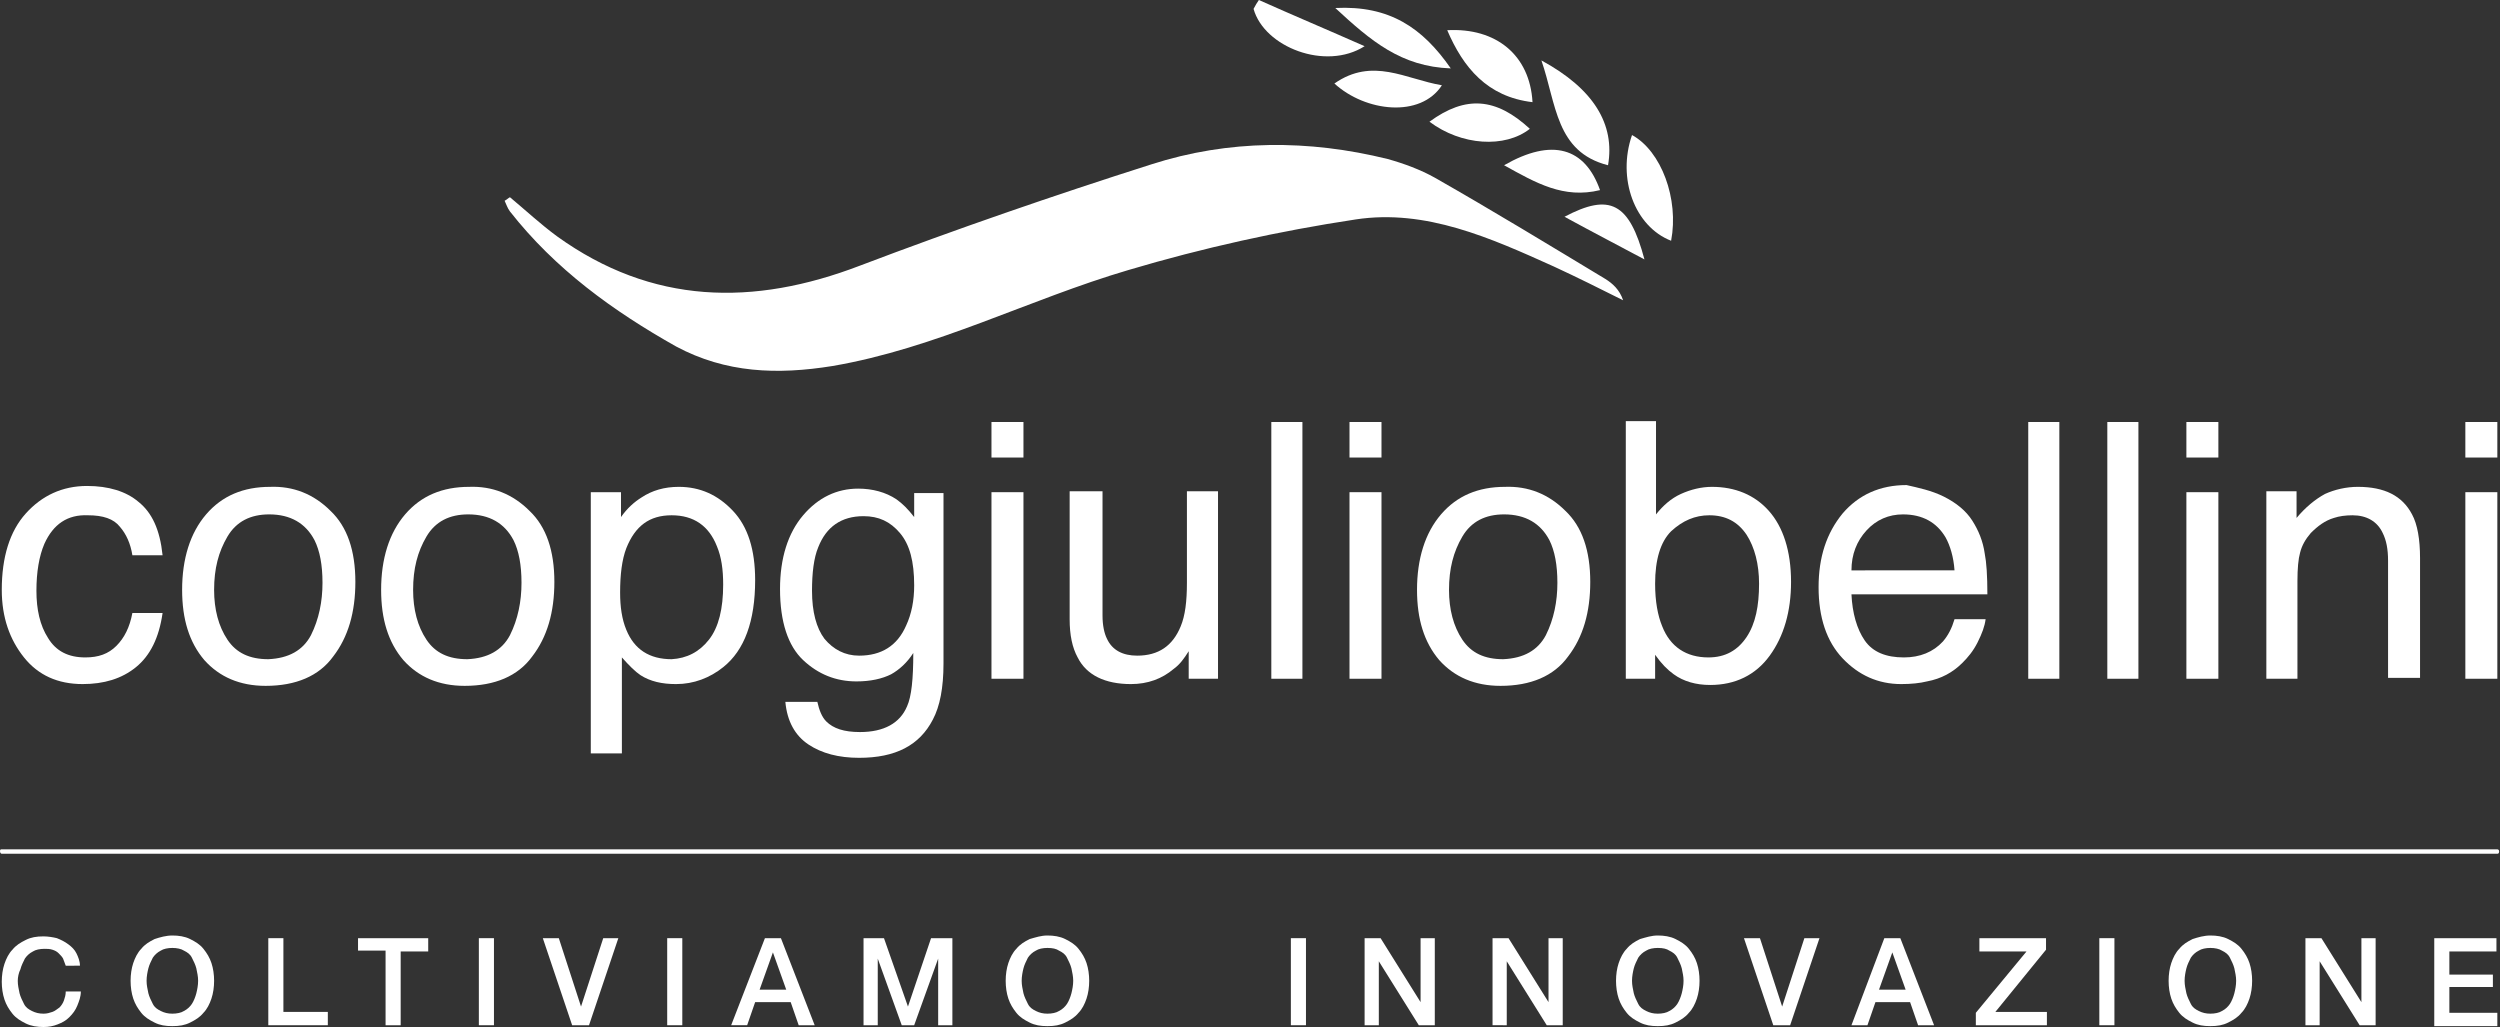
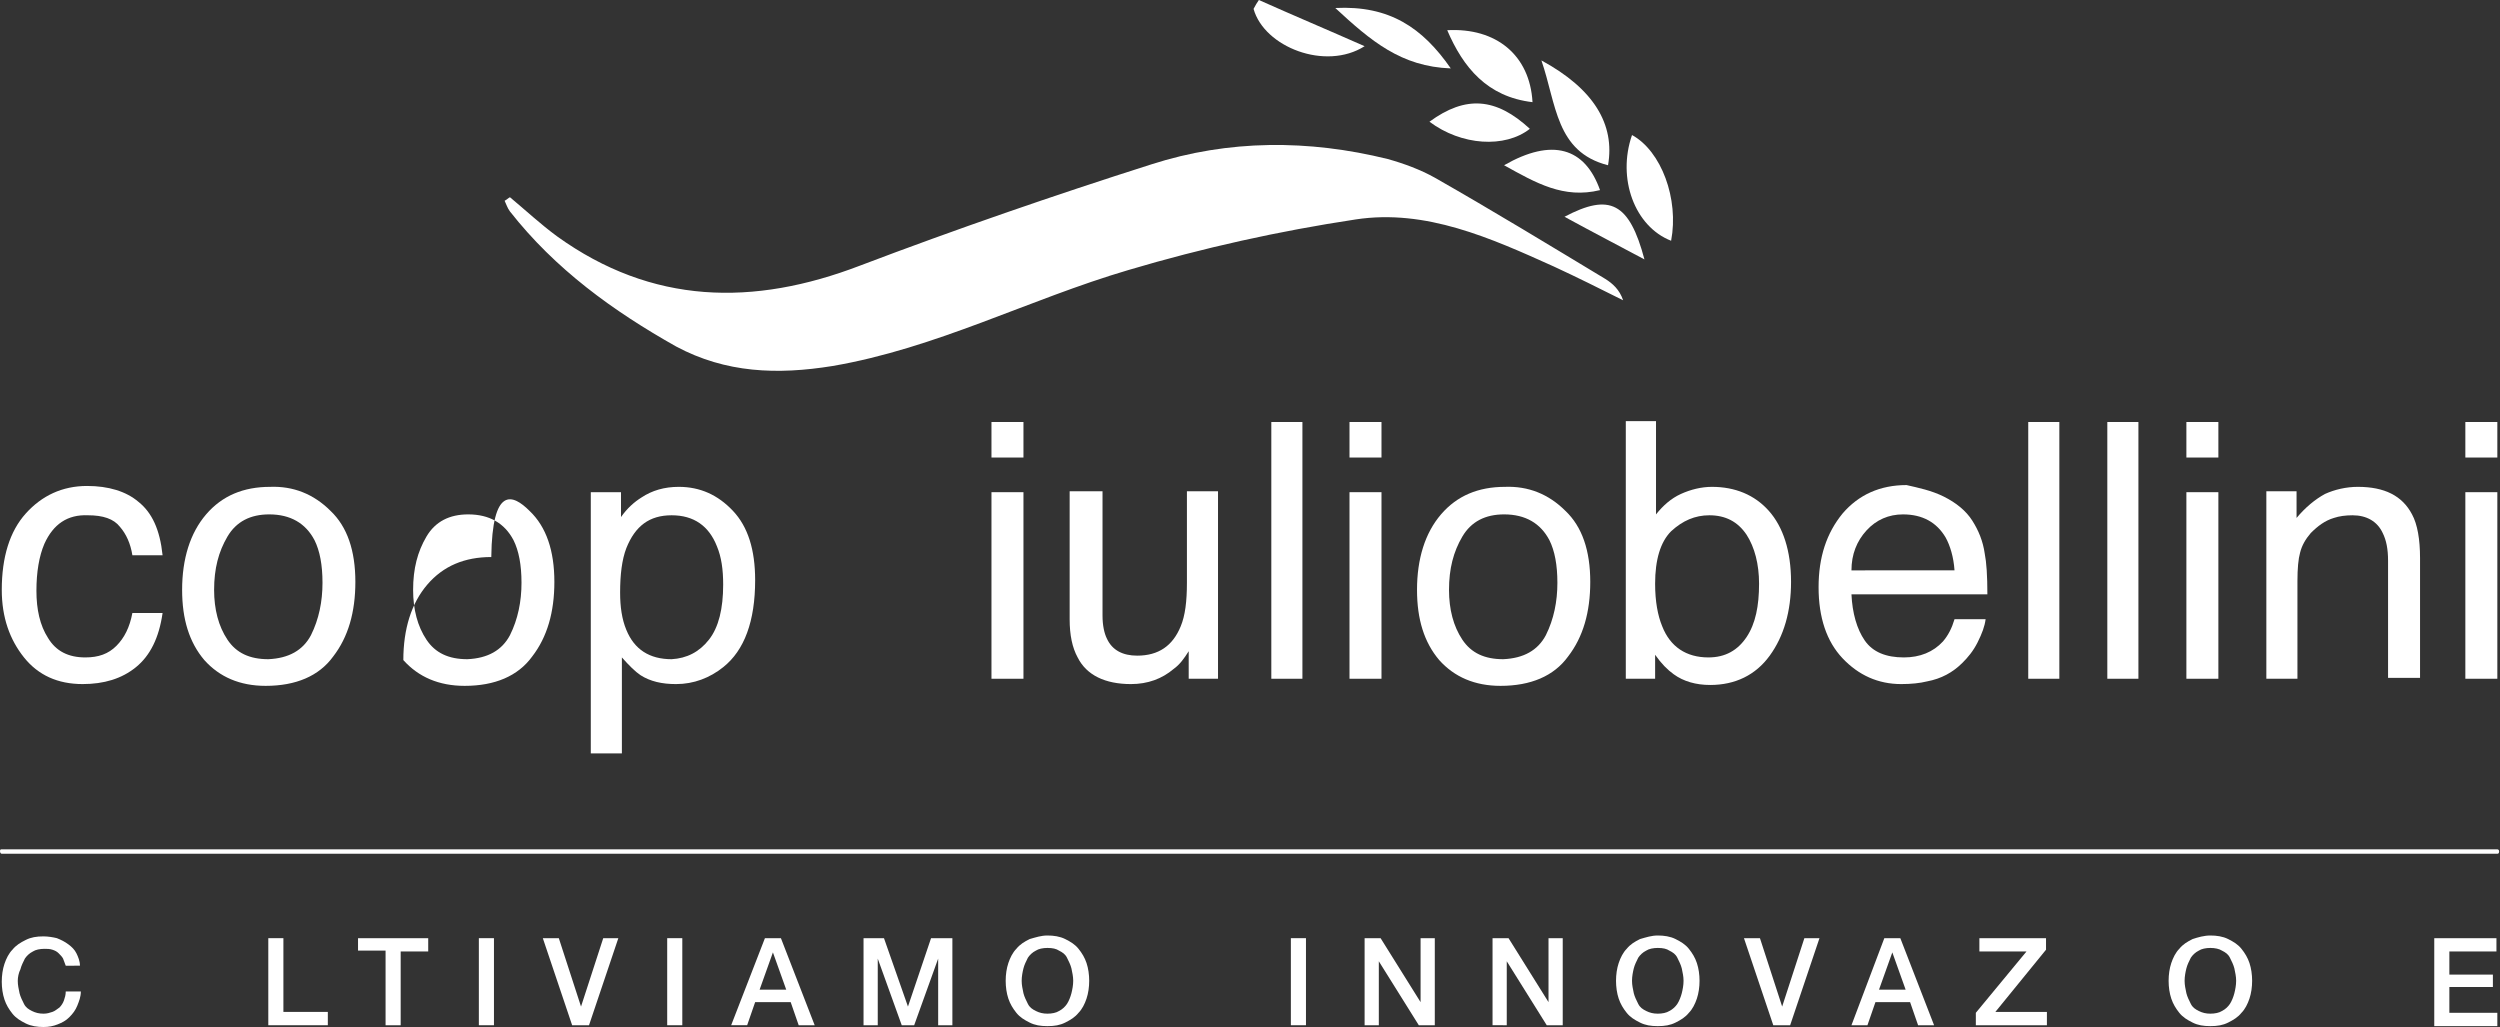
<svg xmlns="http://www.w3.org/2000/svg" version="1.1" id="Layer_1" x="0px" y="0px" width="281.4px" height="115.6px" viewBox="0 0 281.4 115.6" style="enable-background:new 0 0 281.4 115.6;" xml:space="preserve">
  <rect x="0" y="0" width="281.4" height="115.6" fill="#333333" stroke="none" />
  <style type="text/css">
	.st0{fill:#FFFFFF;}
</style>
  <g>
    <g>
      <path class="st0" d="M15.6,56.5c1.5,1.2,2.4,3.1,2.7,6h-3.4c-0.2-1.3-0.7-2.4-1.4-3.2c-0.7-0.9-1.9-1.3-3.6-1.3    C7.6,57.9,6,59,5,61.2c-0.6,1.4-0.9,3.2-0.9,5.3c0,2.1,0.4,3.9,1.3,5.3C6.3,73.3,7.7,74,9.6,74c1.5,0,2.6-0.4,3.5-1.3    c0.9-0.9,1.5-2.1,1.8-3.7h3.4c-0.4,2.8-1.4,4.8-3,6.1c-1.6,1.3-3.6,1.9-6,1.9c-2.8,0-5-1-6.6-3c-1.6-2-2.5-4.5-2.5-7.6    c0-3.7,0.9-6.6,2.7-8.6s4.1-3.1,6.9-3.1C12.2,54.7,14.2,55.3,15.6,56.5z" />
      <path class="st0" d="M37.2,57.5c1.9,1.8,2.8,4.5,2.8,8c0,3.4-0.8,6.2-2.5,8.4c-1.6,2.2-4.2,3.3-7.6,3.3c-2.9,0-5.2-1-6.9-2.9    c-1.7-2-2.5-4.6-2.5-7.9c0-3.5,0.9-6.4,2.7-8.5c1.8-2.1,4.2-3.1,7.2-3.1C33,54.7,35.3,55.6,37.2,57.5z M35,71.5    c0.9-1.8,1.3-3.8,1.3-5.9c0-2-0.3-3.6-0.9-4.8c-1-1.9-2.7-2.9-5.1-2.9c-2.1,0-3.7,0.8-4.7,2.5c-1,1.7-1.5,3.6-1.5,6    c0,2.2,0.5,4.1,1.5,5.6c1,1.5,2.5,2.2,4.6,2.2C32.5,74.1,34.1,73.2,35,71.5z" />
-       <path class="st0" d="M59.6,57.5c1.9,1.8,2.8,4.5,2.8,8c0,3.4-0.8,6.2-2.5,8.4c-1.6,2.2-4.2,3.3-7.6,3.3c-2.9,0-5.2-1-6.9-2.9    c-1.7-2-2.5-4.6-2.5-7.9c0-3.5,0.9-6.4,2.7-8.5c1.8-2.1,4.2-3.1,7.2-3.1C55.4,54.7,57.7,55.6,59.6,57.5z M57.4,71.5    c0.9-1.8,1.3-3.8,1.3-5.9c0-2-0.3-3.6-0.9-4.8c-1-1.9-2.7-2.9-5.1-2.9c-2.1,0-3.7,0.8-4.7,2.5c-1,1.7-1.5,3.6-1.5,6    c0,2.2,0.5,4.1,1.5,5.6c1,1.5,2.5,2.2,4.6,2.2C54.9,74.1,56.5,73.2,57.4,71.5z" />
+       <path class="st0" d="M59.6,57.5c1.9,1.8,2.8,4.5,2.8,8c0,3.4-0.8,6.2-2.5,8.4c-1.6,2.2-4.2,3.3-7.6,3.3c-2.9,0-5.2-1-6.9-2.9    c0-3.5,0.9-6.4,2.7-8.5c1.8-2.1,4.2-3.1,7.2-3.1C55.4,54.7,57.7,55.6,59.6,57.5z M57.4,71.5    c0.9-1.8,1.3-3.8,1.3-5.9c0-2-0.3-3.6-0.9-4.8c-1-1.9-2.7-2.9-5.1-2.9c-2.1,0-3.7,0.8-4.7,2.5c-1,1.7-1.5,3.6-1.5,6    c0,2.2,0.5,4.1,1.5,5.6c1,1.5,2.5,2.2,4.6,2.2C54.9,74.1,56.5,73.2,57.4,71.5z" />
      <path class="st0" d="M66.4,55.4h3.5v2.8c0.7-1,1.5-1.7,2.3-2.2c1.2-0.8,2.6-1.2,4.2-1.2c2.4,0,4.4,0.9,6.1,2.7    c1.7,1.8,2.5,4.4,2.5,7.8c0,4.6-1.2,7.9-3.6,9.8c-1.5,1.2-3.3,1.9-5.3,1.9c-1.6,0-2.9-0.3-4-1c-0.6-0.4-1.3-1.1-2.1-2v10.8h-3.5    V55.4z M79.8,72c1.1-1.4,1.6-3.5,1.6-6.2c0-1.7-0.2-3.1-0.7-4.3c-0.9-2.3-2.6-3.5-5.1-3.5c-2.5,0-4.1,1.2-5.1,3.7    c-0.5,1.3-0.7,3-0.7,5c0,1.6,0.2,3,0.7,4.2c0.9,2.2,2.6,3.3,5.1,3.3C77.3,74.1,78.7,73.4,79.8,72z" />
-       <path class="st0" d="M100.9,56.2c0.7,0.5,1.3,1.1,2,2v-2.7h3.3v19.2c0,2.7-0.4,4.8-1.2,6.3c-1.5,2.9-4.2,4.3-8.3,4.3    c-2.3,0-4.2-0.5-5.7-1.5c-1.5-1-2.4-2.6-2.6-4.8H92c0.2,0.9,0.5,1.7,1,2.2c0.8,0.8,2,1.2,3.8,1.2c2.7,0,4.5-1,5.3-2.9    c0.5-1.1,0.7-3.1,0.7-6c-0.7,1.1-1.6,1.9-2.5,2.4c-1,0.5-2.3,0.8-3.9,0.8c-2.3,0-4.3-0.8-6-2.4s-2.6-4.3-2.6-8    c0-3.5,0.9-6.3,2.6-8.3c1.7-2,3.8-3,6.2-3C98.2,55,99.7,55.4,100.9,56.2z M101.3,60c-1.1-1.3-2.4-1.9-4.1-1.9    c-2.5,0-4.2,1.2-5.1,3.5c-0.5,1.2-0.7,2.9-0.7,4.9c0,2.4,0.5,4.2,1.4,5.4c1,1.2,2.3,1.9,3.9,1.9c2.5,0,4.3-1.1,5.3-3.4    c0.6-1.3,0.9-2.8,0.9-4.5C102.9,63.2,102.4,61.3,101.3,60z" />
      <path class="st0" d="M111.6,47.5h3.6v4h-3.6V47.5z M111.6,55.4h3.6v21h-3.6V55.4z" />
      <path class="st0" d="M124.1,55.3v14c0,1.1,0.2,2,0.5,2.6c0.6,1.3,1.8,1.9,3.4,1.9c2.4,0,4-1.1,4.9-3.3c0.5-1.2,0.7-2.8,0.7-4.9    V55.3h3.5v21.1h-3.3l0-3.1c-0.5,0.8-1,1.5-1.7,2c-1.3,1.1-2.9,1.7-4.8,1.7c-2.9,0-5-1-6-3c-0.6-1.1-0.9-2.5-0.9-4.3V55.3H124.1z" />
      <path class="st0" d="M143.1,47.5h3.5v28.9h-3.5V47.5z" />
      <path class="st0" d="M151.9,47.5h3.6v4h-3.6V47.5z M151.9,55.4h3.6v21h-3.6V55.4z" />
      <path class="st0" d="M176.2,57.5c1.9,1.8,2.8,4.5,2.8,8c0,3.4-0.8,6.2-2.5,8.4c-1.6,2.2-4.2,3.3-7.6,3.3c-2.9,0-5.2-1-6.9-2.9    c-1.7-2-2.5-4.6-2.5-7.9c0-3.5,0.9-6.4,2.7-8.5c1.8-2.1,4.2-3.1,7.2-3.1C172,54.7,174.3,55.6,176.2,57.5z M174,71.5    c0.9-1.8,1.3-3.8,1.3-5.9c0-2-0.3-3.6-0.9-4.8c-1-1.9-2.7-2.9-5.1-2.9c-2.1,0-3.7,0.8-4.7,2.5c-1,1.7-1.5,3.6-1.5,6    c0,2.2,0.5,4.1,1.5,5.6c1,1.5,2.5,2.2,4.6,2.2C171.5,74.1,173.1,73.2,174,71.5z" />
      <path class="st0" d="M183,47.4h3.4v10.5c0.8-1,1.7-1.8,2.8-2.3c1.1-0.5,2.3-0.8,3.5-0.8c2.6,0,4.8,0.9,6.4,2.7    c1.6,1.8,2.5,4.5,2.5,8c0,3.3-0.8,6.1-2.4,8.3c-1.6,2.2-3.9,3.3-6.7,3.3c-1.6,0-3-0.4-4.1-1.2c-0.7-0.5-1.4-1.2-2.1-2.2v2.7H183    V47.4z M196.6,71.7c1-1.5,1.4-3.5,1.4-6c0-2.2-0.5-4.1-1.4-5.5c-1-1.5-2.4-2.2-4.2-2.2c-1.6,0-3,0.6-4.3,1.8    c-1.2,1.2-1.8,3.2-1.8,5.9c0,2,0.3,3.6,0.8,4.8c0.9,2.3,2.7,3.5,5.2,3.5C194.2,74,195.6,73.2,196.6,71.7z" />
      <path class="st0" d="M218.8,55.9c1.4,0.7,2.5,1.6,3.2,2.7c0.7,1.1,1.2,2.3,1.4,3.7c0.2,1,0.3,2.5,0.3,4.6h-15.3    c0.1,2.1,0.6,3.9,1.5,5.2c0.9,1.3,2.4,1.9,4.4,1.9c1.8,0,3.3-0.6,4.4-1.8c0.6-0.7,1-1.5,1.3-2.5h3.5c-0.1,0.8-0.4,1.6-0.9,2.6    c-0.5,1-1.1,1.7-1.7,2.3c-1.1,1.1-2.4,1.8-4,2.1c-0.8,0.2-1.8,0.3-2.9,0.3c-2.6,0-4.8-1-6.6-2.9c-1.8-1.9-2.7-4.6-2.7-8    c0-3.4,0.9-6.1,2.7-8.3c1.8-2.1,4.2-3.2,7.2-3.2C215.9,54.9,217.4,55.2,218.8,55.9z M220,64.2c-0.1-1.5-0.5-2.8-1-3.7    c-1-1.7-2.6-2.6-4.8-2.6c-1.6,0-3,0.6-4.1,1.8c-1.1,1.2-1.7,2.7-1.7,4.5H220z" />
      <path class="st0" d="M228.3,47.5h3.5v28.9h-3.5V47.5z" />
      <path class="st0" d="M237.2,47.5h3.5v28.9h-3.5V47.5z" />
      <path class="st0" d="M246.1,47.5h3.6v4h-3.6V47.5z M246.1,55.4h3.6v21h-3.6V55.4z" />
      <path class="st0" d="M255.1,55.3h3.4v3c1-1.2,2.1-2.1,3.2-2.7c1.1-0.5,2.4-0.8,3.7-0.8c3,0,5,1,6.1,3.1c0.6,1.1,0.9,2.8,0.9,4.9    v13.5h-3.6V63.1c0-1.3-0.2-2.3-0.6-3.1c-0.6-1.3-1.8-2-3.4-2c-0.8,0-1.5,0.1-2.1,0.3c-1,0.3-1.8,0.9-2.6,1.7    c-0.6,0.7-1,1.4-1.2,2.2c-0.2,0.7-0.3,1.8-0.3,3.2v11h-3.5V55.3z" />
      <path class="st0" d="M277.5,47.5h3.6v4h-3.6V47.5z M277.5,55.4h3.6v21h-3.6V55.4z" />
    </g>
    <g>
      <path class="st0" d="M7.4,108.7c-0.1-0.3-0.2-0.5-0.3-0.8c-0.1-0.2-0.3-0.4-0.5-0.6c-0.2-0.2-0.4-0.3-0.7-0.4    c-0.3-0.1-0.6-0.1-0.9-0.1c-0.5,0-1,0.1-1.3,0.3c-0.4,0.2-0.7,0.5-0.9,0.8c-0.2,0.4-0.4,0.8-0.5,1.2C2.1,109.5,2,110,2,110.4    c0,0.5,0.1,0.9,0.2,1.4c0.1,0.4,0.3,0.8,0.5,1.2c0.2,0.4,0.5,0.6,0.9,0.8c0.4,0.2,0.8,0.3,1.3,0.3c0.4,0,0.7-0.1,1-0.2    c0.3-0.1,0.5-0.3,0.8-0.5c0.2-0.2,0.4-0.5,0.5-0.8c0.1-0.3,0.2-0.6,0.2-1h1.7c0,0.6-0.2,1.1-0.4,1.6c-0.2,0.5-0.5,0.9-0.9,1.3    c-0.4,0.4-0.8,0.6-1.3,0.8c-0.5,0.2-1,0.3-1.6,0.3c-0.7,0-1.4-0.1-2-0.4s-1.1-0.6-1.5-1.1c-0.4-0.5-0.7-1-0.9-1.6    c-0.2-0.6-0.3-1.3-0.3-2c0-0.7,0.1-1.4,0.3-2c0.2-0.6,0.5-1.2,0.9-1.6c0.4-0.5,0.9-0.8,1.5-1.1c0.6-0.3,1.2-0.4,2-0.4    c0.5,0,1.1,0.1,1.5,0.2c0.5,0.2,0.9,0.4,1.3,0.7c0.4,0.3,0.7,0.6,0.9,1c0.2,0.4,0.4,0.9,0.4,1.4H7.4z" />
-       <path class="st0" d="M19.4,105.3c0.7,0,1.4,0.1,2,0.4c0.6,0.3,1.1,0.6,1.5,1.1c0.4,0.5,0.7,1,0.9,1.6c0.2,0.6,0.3,1.3,0.3,2    c0,0.7-0.1,1.4-0.3,2c-0.2,0.6-0.5,1.2-0.9,1.6c-0.4,0.5-0.9,0.8-1.5,1.1c-0.6,0.3-1.2,0.4-2,0.4s-1.4-0.1-2-0.4    c-0.6-0.3-1.1-0.6-1.5-1.1c-0.4-0.5-0.7-1-0.9-1.6c-0.2-0.6-0.3-1.3-0.3-2c0-0.7,0.1-1.4,0.3-2c0.2-0.6,0.5-1.2,0.9-1.6    c0.4-0.5,0.9-0.8,1.5-1.1C18,105.5,18.7,105.3,19.4,105.3z M19.4,106.7c-0.5,0-1,0.1-1.3,0.3c-0.4,0.2-0.7,0.5-0.9,0.8    c-0.2,0.4-0.4,0.8-0.5,1.2c-0.1,0.4-0.2,0.9-0.2,1.4c0,0.5,0.1,0.9,0.2,1.4c0.1,0.4,0.3,0.8,0.5,1.2c0.2,0.4,0.5,0.6,0.9,0.8    c0.4,0.2,0.8,0.3,1.3,0.3s1-0.1,1.3-0.3c0.4-0.2,0.7-0.5,0.9-0.8s0.4-0.8,0.5-1.2c0.1-0.4,0.2-0.9,0.2-1.4c0-0.5-0.1-0.9-0.2-1.4    c-0.1-0.4-0.3-0.8-0.5-1.2s-0.5-0.6-0.9-0.8C20.4,106.8,19.9,106.7,19.4,106.7z" />
      <path class="st0" d="M30.2,105.6h1.7v8.3h5v1.5h-6.7V105.6z" />
      <path class="st0" d="M40.3,105.6h7.9v1.5h-3.1v8.3h-1.7V107h-3.1V105.6z" />
      <path class="st0" d="M53.9,105.6h1.7v9.8h-1.7V105.6z" />
      <path class="st0" d="M61.1,105.6h1.8l2.5,7.7h0l2.5-7.7h1.7l-3.3,9.8h-1.9L61.1,105.6z" />
      <path class="st0" d="M75.1,105.6h1.7v9.8h-1.7V105.6z" />
      <path class="st0" d="M86.1,105.6h1.8l3.8,9.8h-1.8l-0.9-2.6H85l-0.9,2.6h-1.8L86.1,105.6z M85.5,111.4h3l-1.5-4.2h0L85.5,111.4z" />
      <path class="st0" d="M97.1,105.6h2.4l2.7,7.7h0l2.6-7.7h2.4v9.8h-1.6v-7.5h0l-2.7,7.5h-1.4l-2.7-7.5h0v7.5h-1.6V105.6z" />
      <path class="st0" d="M117.9,105.3c0.7,0,1.4,0.1,2,0.4c0.6,0.3,1.1,0.6,1.5,1.1c0.4,0.5,0.7,1,0.9,1.6c0.2,0.6,0.3,1.3,0.3,2    c0,0.7-0.1,1.4-0.3,2c-0.2,0.6-0.5,1.2-0.9,1.6c-0.4,0.5-0.9,0.8-1.5,1.1s-1.2,0.4-2,0.4s-1.4-0.1-2-0.4s-1.1-0.6-1.5-1.1    c-0.4-0.5-0.7-1-0.9-1.6c-0.2-0.6-0.3-1.3-0.3-2c0-0.7,0.1-1.4,0.3-2c0.2-0.6,0.5-1.2,0.9-1.6c0.4-0.5,0.9-0.8,1.5-1.1    C116.6,105.5,117.2,105.3,117.9,105.3z M117.9,106.7c-0.5,0-1,0.1-1.3,0.3c-0.4,0.2-0.7,0.5-0.9,0.8c-0.2,0.4-0.4,0.8-0.5,1.2    c-0.1,0.4-0.2,0.9-0.2,1.4c0,0.5,0.1,0.9,0.2,1.4c0.1,0.4,0.3,0.8,0.5,1.2c0.2,0.4,0.5,0.6,0.9,0.8c0.4,0.2,0.8,0.3,1.3,0.3    s1-0.1,1.3-0.3c0.4-0.2,0.7-0.5,0.9-0.8s0.4-0.8,0.5-1.2c0.1-0.4,0.2-0.9,0.2-1.4c0-0.5-0.1-0.9-0.2-1.4c-0.1-0.4-0.3-0.8-0.5-1.2    s-0.5-0.6-0.9-0.8C118.9,106.8,118.5,106.7,117.9,106.7z" />
      <path class="st0" d="M145.3,105.6h1.7v9.8h-1.7V105.6z" />
      <path class="st0" d="M153.6,105.6h1.8l4.5,7.2h0v-7.2h1.6v9.8h-1.8l-4.5-7.2h0v7.2h-1.6V105.6z" />
      <path class="st0" d="M168,105.6h1.8l4.5,7.2h0v-7.2h1.6v9.8h-1.8l-4.5-7.2h0v7.2H168V105.6z" />
      <path class="st0" d="M186.6,105.3c0.7,0,1.4,0.1,2,0.4c0.6,0.3,1.1,0.6,1.5,1.1c0.4,0.5,0.7,1,0.9,1.6c0.2,0.6,0.3,1.3,0.3,2    c0,0.7-0.1,1.4-0.3,2c-0.2,0.6-0.5,1.2-0.9,1.6c-0.4,0.5-0.9,0.8-1.5,1.1s-1.2,0.4-2,0.4s-1.4-0.1-2-0.4s-1.1-0.6-1.5-1.1    c-0.4-0.5-0.7-1-0.9-1.6c-0.2-0.6-0.3-1.3-0.3-2c0-0.7,0.1-1.4,0.3-2c0.2-0.6,0.5-1.2,0.9-1.6c0.4-0.5,0.9-0.8,1.5-1.1    C185.3,105.5,185.9,105.3,186.6,105.3z M186.6,106.7c-0.5,0-1,0.1-1.3,0.3c-0.4,0.2-0.7,0.5-0.9,0.8c-0.2,0.4-0.4,0.8-0.5,1.2    c-0.1,0.4-0.2,0.9-0.2,1.4c0,0.5,0.1,0.9,0.2,1.4c0.1,0.4,0.3,0.8,0.5,1.2c0.2,0.4,0.5,0.6,0.9,0.8c0.4,0.2,0.8,0.3,1.3,0.3    c0.5,0,1-0.1,1.3-0.3c0.4-0.2,0.7-0.5,0.9-0.8s0.4-0.8,0.5-1.2c0.1-0.4,0.2-0.9,0.2-1.4c0-0.5-0.1-0.9-0.2-1.4    c-0.1-0.4-0.3-0.8-0.5-1.2s-0.5-0.6-0.9-0.8C187.6,106.8,187.2,106.7,186.6,106.7z" />
      <path class="st0" d="M196.3,105.6h1.8l2.5,7.7h0l2.5-7.7h1.7l-3.3,9.8h-1.9L196.3,105.6z" />
      <path class="st0" d="M212.1,105.6h1.8l3.8,9.8h-1.8l-0.9-2.6h-3.9l-0.9,2.6h-1.8L212.1,105.6z M211.5,111.4h3l-1.5-4.2h0    L211.5,111.4z" />
      <path class="st0" d="M222.9,105.6h7.4v1.3l-5.7,7h5.8v1.5h-8v-1.4l5.7-6.9h-5.3V105.6z" />
-       <path class="st0" d="M236.3,105.6h1.7v9.8h-1.7V105.6z" />
      <path class="st0" d="M248.8,105.3c0.7,0,1.4,0.1,2,0.4c0.6,0.3,1.1,0.6,1.5,1.1c0.4,0.5,0.7,1,0.9,1.6c0.2,0.6,0.3,1.3,0.3,2    c0,0.7-0.1,1.4-0.3,2c-0.2,0.6-0.5,1.2-0.9,1.6c-0.4,0.5-0.9,0.8-1.5,1.1s-1.2,0.4-2,0.4s-1.4-0.1-2-0.4s-1.1-0.6-1.5-1.1    c-0.4-0.5-0.7-1-0.9-1.6c-0.2-0.6-0.3-1.3-0.3-2c0-0.7,0.1-1.4,0.3-2c0.2-0.6,0.5-1.2,0.9-1.6c0.4-0.5,0.9-0.8,1.5-1.1    C247.4,105.5,248.1,105.3,248.8,105.3z M248.8,106.7c-0.5,0-1,0.1-1.3,0.3c-0.4,0.2-0.7,0.5-0.9,0.8c-0.2,0.4-0.4,0.8-0.5,1.2    c-0.1,0.4-0.2,0.9-0.2,1.4c0,0.5,0.1,0.9,0.2,1.4c0.1,0.4,0.3,0.8,0.5,1.2c0.2,0.4,0.5,0.6,0.9,0.8c0.4,0.2,0.8,0.3,1.3,0.3    c0.5,0,1-0.1,1.3-0.3c0.4-0.2,0.7-0.5,0.9-0.8s0.4-0.8,0.5-1.2c0.1-0.4,0.2-0.9,0.2-1.4c0-0.5-0.1-0.9-0.2-1.4    c-0.1-0.4-0.3-0.8-0.5-1.2s-0.5-0.6-0.9-0.8C249.8,106.8,249.3,106.7,248.8,106.7z" />
-       <path class="st0" d="M259.5,105.6h1.8l4.5,7.2h0v-7.2h1.6v9.8h-1.8l-4.5-7.2h0v7.2h-1.6V105.6z" />
      <path class="st0" d="M274,105.6h7v1.5h-5.3v2.6h4.9v1.4h-4.9v2.9h5.4v1.5H274V105.6z" />
    </g>
    <path class="st0" d="M281.1,96.1H0.2C0.1,96.1,0,96,0,95.8s0.1-0.2,0.2-0.2h280.9c0.1,0,0.2,0.1,0.2,0.2S281.3,96.1,281.1,96.1z" />
    <g>
      <path class="st0" d="M57.4,22.2c1.8,1.5,3.4,3,5.3,4.4c10.7,7.7,22.1,7.9,34.1,3.3c10.8-4.1,21.8-7.9,32.8-11.4    c8.7-2.8,17.7-2.8,26.6-0.6c1.8,0.5,3.7,1.2,5.3,2.1c6.5,3.7,12.9,7.6,19.2,11.4c0.8,0.5,1.6,1.2,2,2.4c-2.6-1.3-5.2-2.6-7.8-3.8    c-7.1-3.2-14.4-6.5-22.3-5.3c-8.6,1.3-17.2,3.2-25.6,5.7c-11.2,3.3-21.6,8.8-33.3,10.8c-6.2,1-12,0.8-17.6-2.2    C69,35,62.5,30.3,57.4,23.8c-0.3-0.4-0.4-0.8-0.6-1.2C57,22.5,57.2,22.3,57.4,22.2z" />
      <path class="st0" d="M173.5,6.8c5.9,3.2,8.3,7.2,7.5,11.8C175.1,17.1,175.2,11.7,173.5,6.8z" />
      <path class="st0" d="M183.7,15.2c3.3,1.8,5.3,7.2,4.4,11.9C184,25.5,182,20.1,183.7,15.2z" />
      <path class="st0" d="M172.5,11.5c-5.1-0.6-7.8-3.9-9.6-8.1C168.4,3.1,172.2,6.2,172.5,11.5z" />
      <path class="st0" d="M141.7,0c3.8,1.7,7.6,3.3,11.9,5.2C149.2,8,142.3,5.3,141.1,1C141.3,0.6,141.5,0.3,141.7,0z" />
      <path class="st0" d="M163.3,7.7c-5.6-0.2-9-3.1-13-6.8C156.4,0.6,160.1,3.1,163.3,7.7z" />
      <path class="st0" d="M160.9,13.7c4.1-3,7.5-2.7,11.3,0.8C169.4,16.7,164.5,16.4,160.9,13.7z" />
      <path class="st0" d="M180.1,21.4c-4.1,1-7.2-0.8-10.8-2.8C174.7,15.5,178.4,16.6,180.1,21.4z" />
-       <path class="st0" d="M150.2,9.4c4.3-3,8-0.5,12.1,0.2C159.9,13.3,153.7,12.6,150.2,9.4z" />
      <path class="st0" d="M185.1,29.2c-2.8-1.5-5.7-3-9-4.8C181.2,21.7,183.4,22.8,185.1,29.2z" />
    </g>
  </g>
</svg>